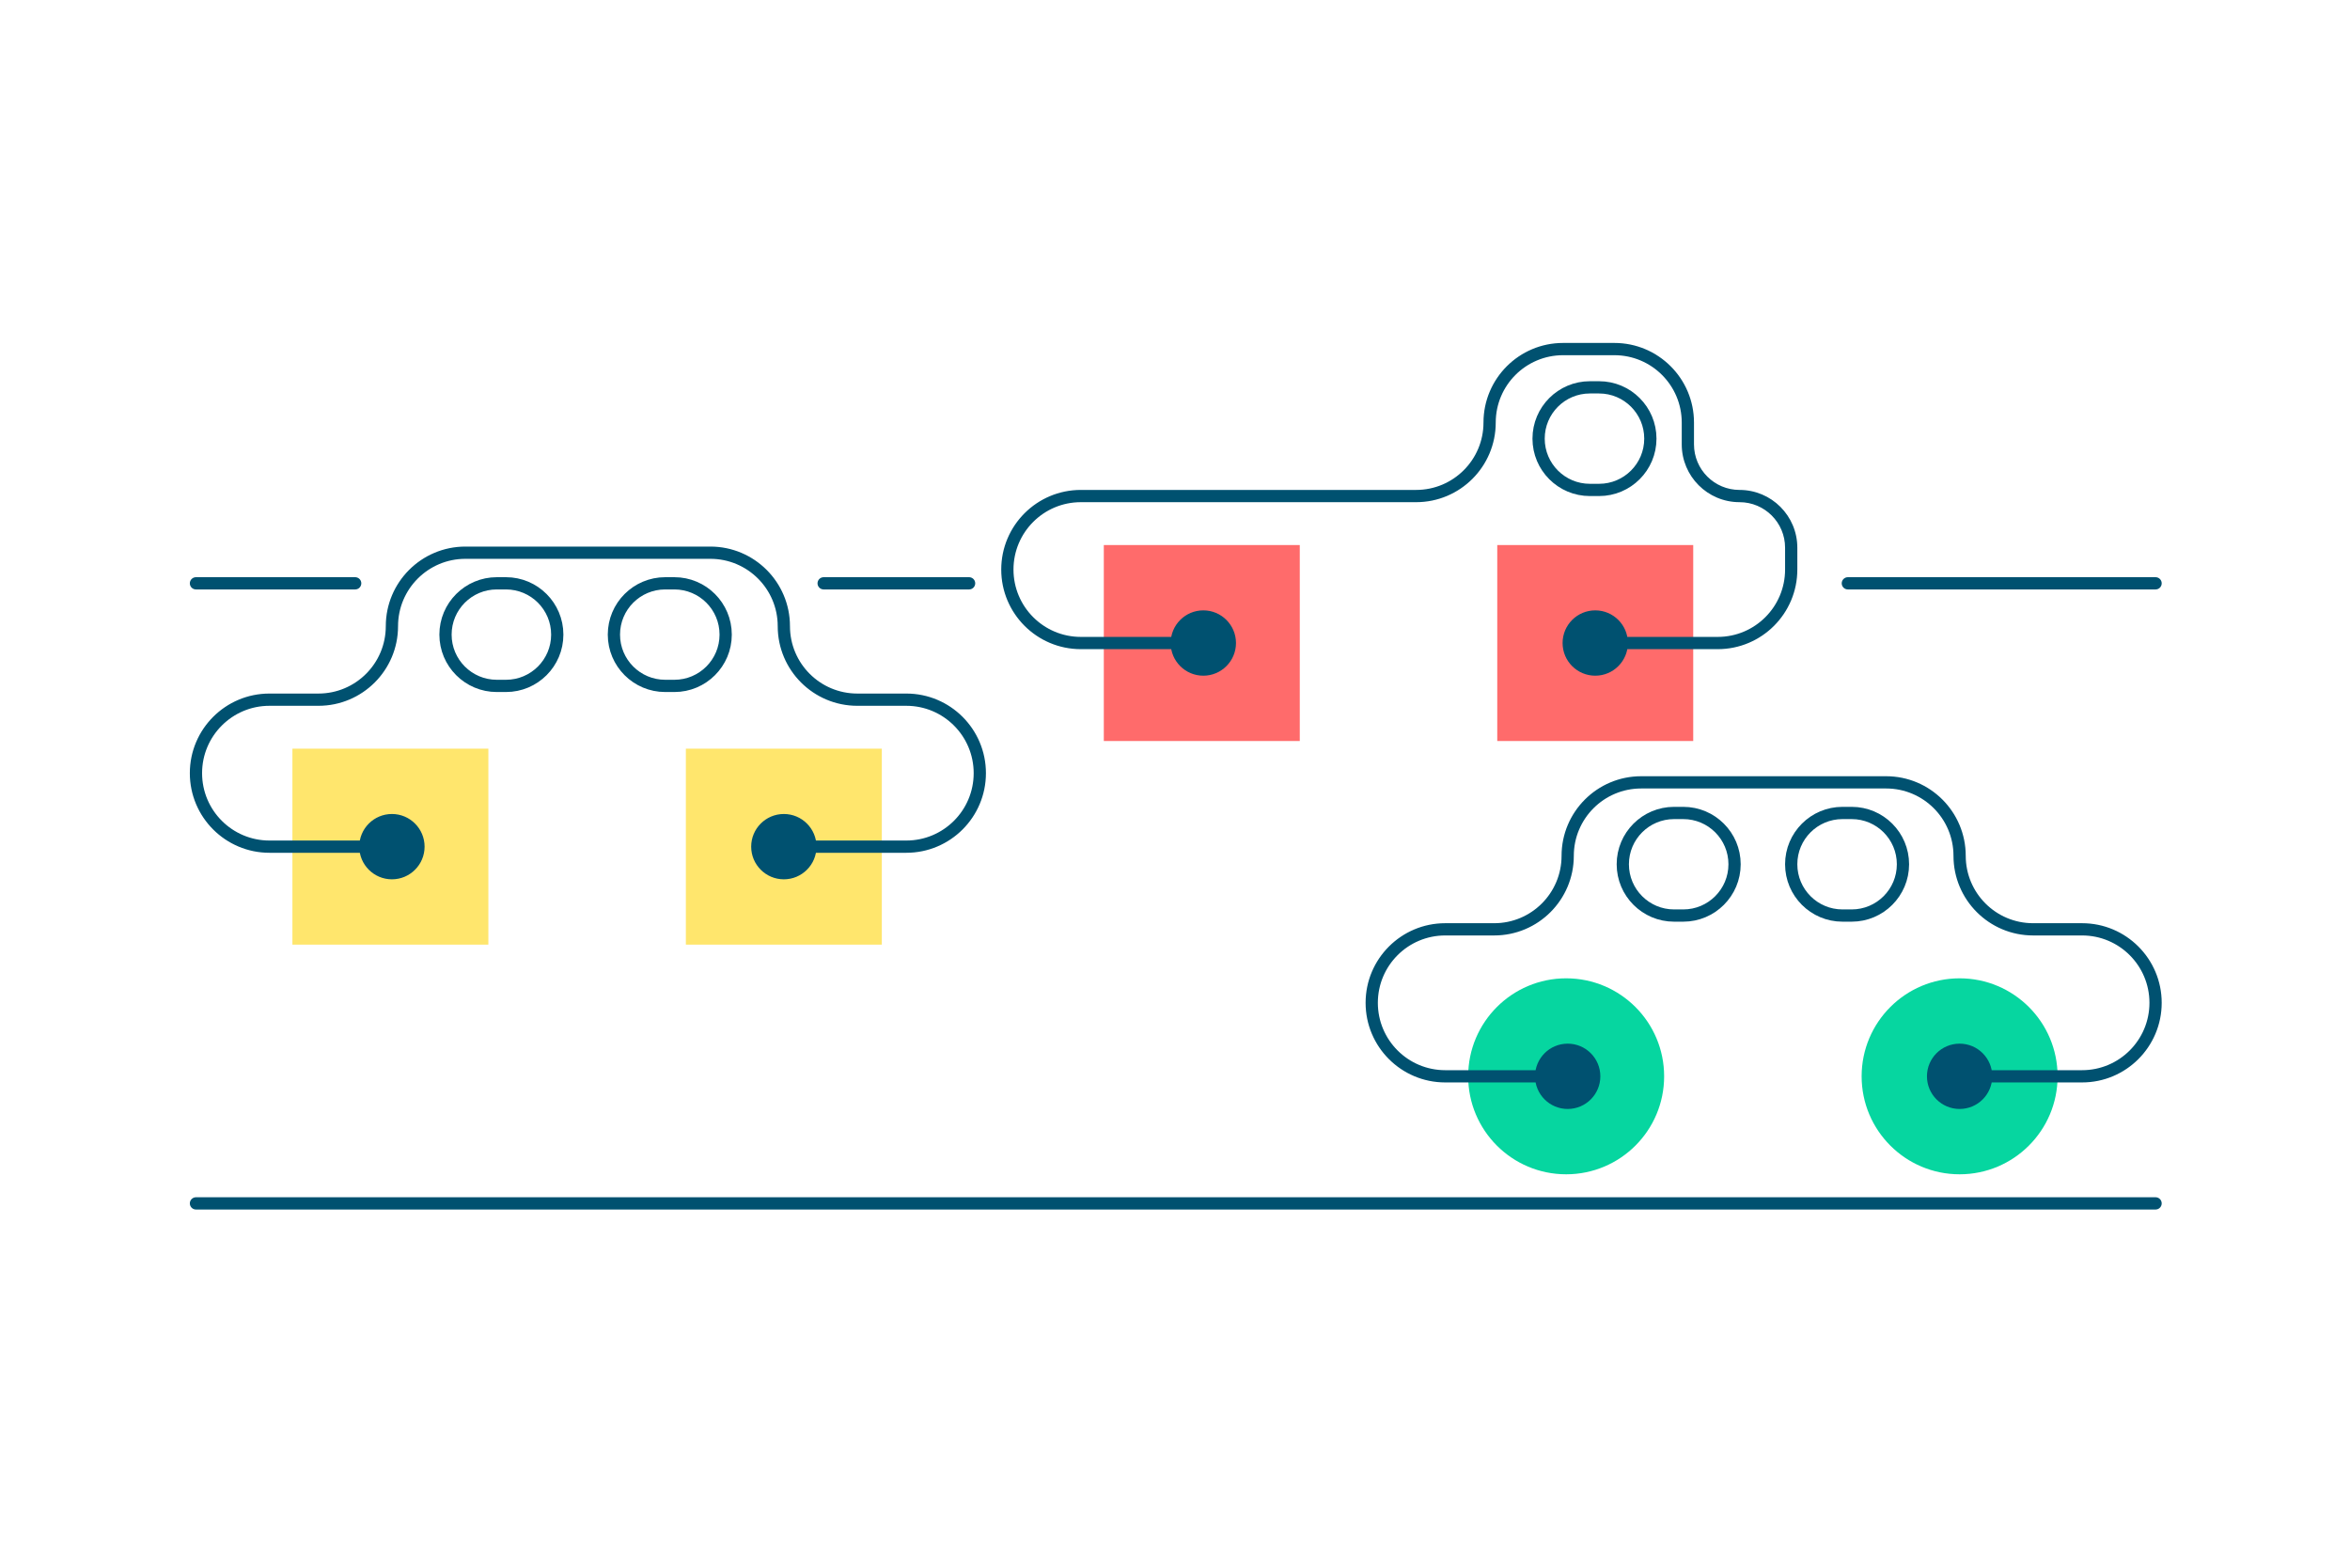
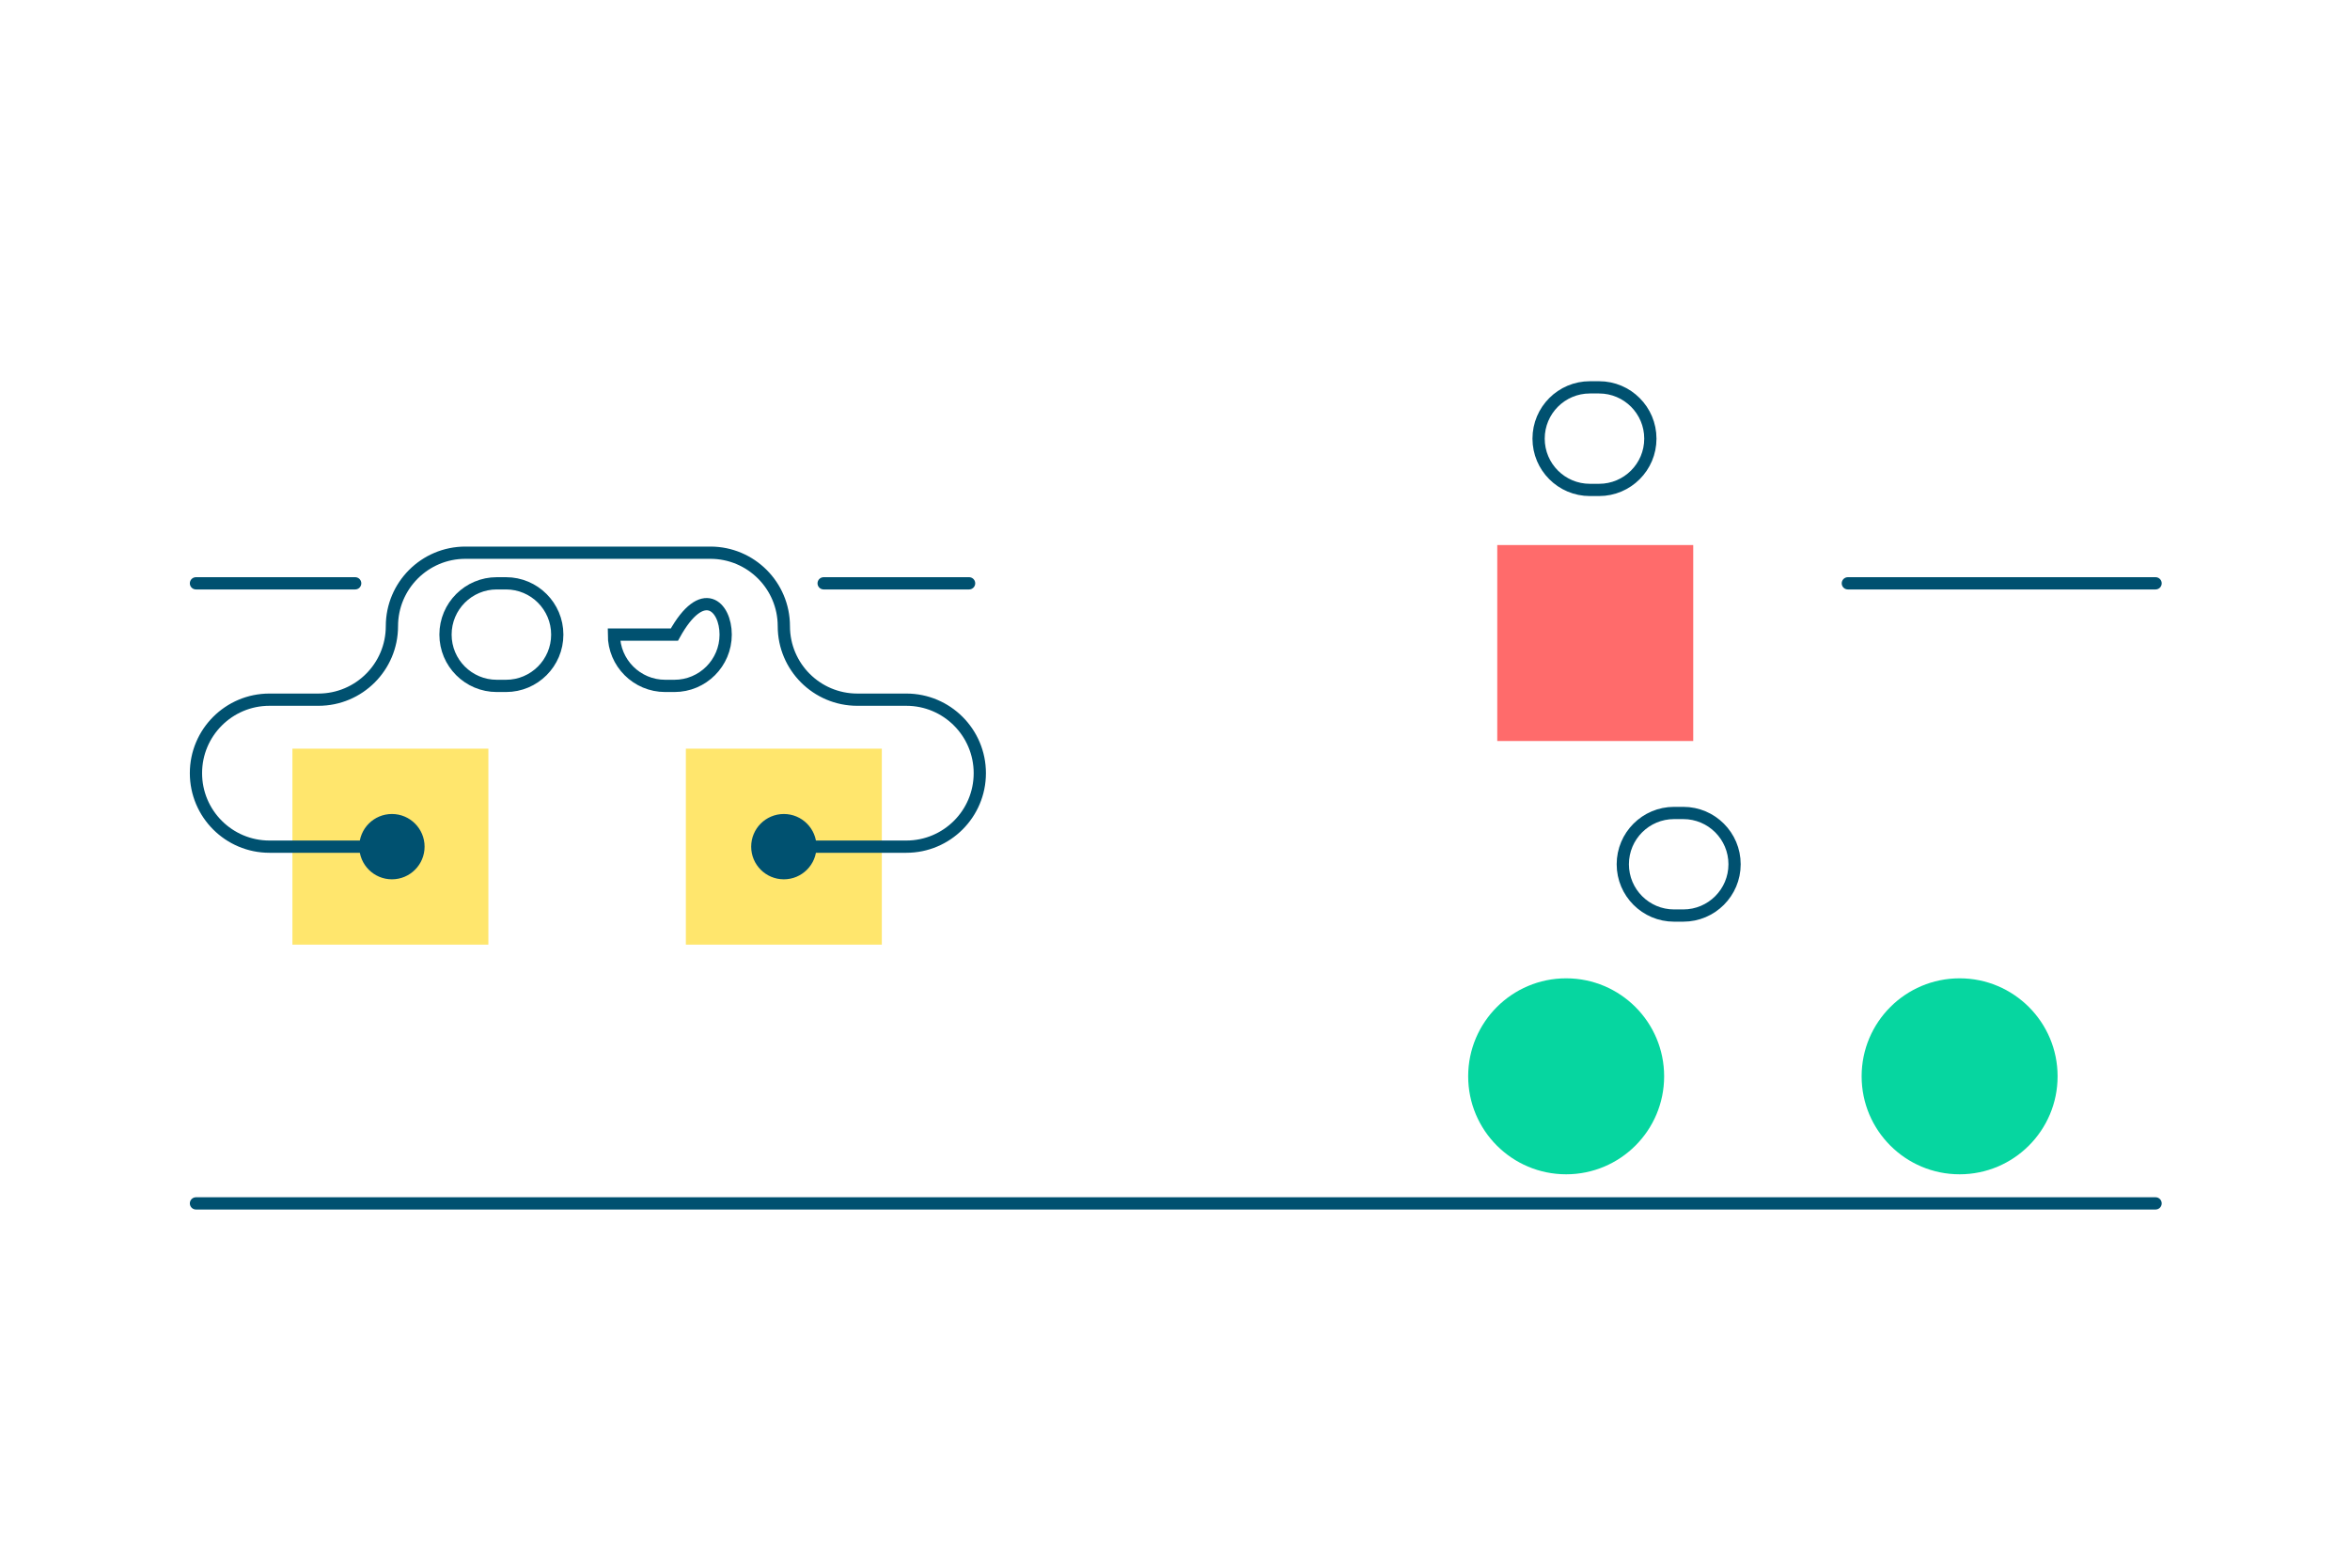
<svg xmlns="http://www.w3.org/2000/svg" width="1535" height="1024" viewBox="0 0 1535 1024" fill="none">
-   <rect x="721" y="356" width="128" height="128" fill="#FF6B6B" />
  <rect x="191" y="489" width="128" height="128" fill="#FFE66D" />
  <circle cx="1023" cy="703" r="64" fill="#06D6A0" />
  <circle cx="1280" cy="703" r="64" fill="#06D6A0" />
-   <path d="M1258.67 703C1258.67 714.782 1268.22 724.333 1280 724.333C1291.78 724.333 1301.33 714.782 1301.33 703C1301.33 691.218 1291.78 681.667 1280 681.667C1268.22 681.667 1258.67 691.218 1258.67 703ZM1002.67 703C1002.67 714.782 1012.22 724.333 1024 724.333C1035.78 724.333 1045.33 714.782 1045.33 703C1045.33 691.218 1035.78 681.667 1024 681.667C1012.22 681.667 1002.67 691.218 1002.67 703ZM1280 707H1360V699H1280V707ZM1360 603H1328V611H1360V603ZM1232 507H1072V515H1232V507ZM976 603H944V611H976V603ZM944 707H1024V699H944V707ZM892 655C892 683.719 915.281 707 944 707V699C919.699 699 900 679.301 900 655H892ZM944 603C915.281 603 892 626.281 892 655H900C900 630.699 919.699 611 944 611V603ZM1020 559C1020 583.301 1000.3 603 976 603V611C1004.72 611 1028 587.719 1028 559H1020ZM1072 507C1043.28 507 1020 530.281 1020 559H1028C1028 534.699 1047.7 515 1072 515V507ZM1284 559C1284 530.281 1260.72 507 1232 507V515C1256.3 515 1276 534.699 1276 559H1284ZM1328 603C1303.7 603 1284 583.301 1284 559H1276C1276 587.719 1299.28 611 1328 611V603ZM1412 655C1412 626.281 1388.72 603 1360 603V611C1384.3 611 1404 630.699 1404 655H1412ZM1360 707C1388.72 707 1412 683.719 1412 655H1404C1404 679.301 1384.3 699 1360 699V707Z" fill="#005170" />
-   <path d="M1209.5 598H1203.5C1185 598 1170 583.002 1170 564.5C1170 545.998 1185 531 1203.5 531H1209.5C1228 531 1243 545.998 1243 564.5C1243 583.002 1228 598 1209.5 598Z" stroke="#005170" stroke-width="8" />
  <path d="M1099.5 598H1093.5C1075 598 1060 583.002 1060 564.5C1060 545.998 1075 531 1093.5 531H1099.5C1118 531 1133 545.998 1133 564.5C1133 583.002 1118 598 1099.5 598Z" stroke="#005170" stroke-width="8" />
  <rect x="448" y="489" width="128" height="128" fill="#FFE66D" />
  <path d="M490.667 553C490.667 564.782 500.218 574.333 512 574.333C523.782 574.333 533.333 564.782 533.333 553C533.333 541.218 523.782 531.667 512 531.667C500.218 531.667 490.667 541.218 490.667 553ZM234.667 553C234.667 564.782 244.218 574.333 256 574.333C267.782 574.333 277.333 564.782 277.333 553C277.333 541.218 267.782 531.667 256 531.667C244.218 531.667 234.667 541.218 234.667 553ZM512 557H592V549H512V557ZM592 453H560V461H592V453ZM464 357H304V365H464V357ZM208 453H176V461H208V453ZM176 557H256V549H176V557ZM124 505C124 533.719 147.281 557 176 557V549C151.699 549 132 529.301 132 505H124ZM176 453C147.281 453 124 476.281 124 505H132C132 480.699 151.699 461 176 461V453ZM252 409C252 433.301 232.301 453 208 453V461C236.719 461 260 437.719 260 409H252ZM304 357C275.281 357 252 380.281 252 409H260C260 384.699 279.699 365 304 365V357ZM516 409C516 380.281 492.719 357 464 357V365C488.301 365 508 384.699 508 409H516ZM560 453C535.699 453 516 433.301 516 409H508C508 437.719 531.281 461 560 461V453ZM644 505C644 476.281 620.719 453 592 453V461C616.301 461 636 480.699 636 505H644ZM592 557C620.719 557 644 533.719 644 505H636C636 529.301 616.301 549 592 549V557Z" fill="#005170" />
  <rect x="978" y="356" width="128" height="128" fill="#FF6B6B" />
-   <path d="M1020.67 420C1020.67 431.782 1030.22 441.333 1042 441.333C1053.78 441.333 1063.33 431.782 1063.33 420C1063.33 408.218 1053.78 398.667 1042 398.667C1030.22 398.667 1020.67 408.218 1020.67 420ZM764.667 420C764.667 431.782 774.218 441.333 786 441.333C797.782 441.333 807.333 431.782 807.333 420C807.333 408.218 797.782 398.667 786 398.667C774.218 398.667 764.667 408.218 764.667 420ZM1042 424H1122V416H1042V424ZM1174 372V357.75H1166V372H1174ZM1106.5 290.25V276H1098.5V290.25H1106.5ZM1054.5 224H1021V232H1054.5V224ZM925 320H706V328H925V320ZM706 424H786V416H706V424ZM654 372C654 400.719 677.281 424 706 424V416C681.699 416 662 396.301 662 372H654ZM706 320C677.281 320 654 343.281 654 372H662C662 347.699 681.699 328 706 328V320ZM969 276C969 300.301 949.301 320 925 320V328C953.719 328 977 304.719 977 276H969ZM1021 224C992.281 224 969 247.281 969 276H977C977 251.699 996.699 232 1021 232V224ZM1106.5 276C1106.5 247.281 1083.22 224 1054.5 224V232C1078.8 232 1098.5 251.699 1098.5 276H1106.5ZM1136.25 320C1119.82 320 1106.5 306.68 1106.5 290.25H1098.5C1098.5 311.099 1115.4 328 1136.25 328V320ZM1174 357.75C1174 336.901 1157.1 320 1136.25 320V328C1152.68 328 1166 341.32 1166 357.75H1174ZM1122 424C1150.72 424 1174 400.719 1174 372H1166C1166 396.301 1146.3 416 1122 416V424Z" fill="#005170" />
  <path d="M128 786L1408 786" stroke="#005170" stroke-width="8" stroke-linecap="round" />
  <path d="M538 381H633" stroke="#005170" stroke-width="8" stroke-linecap="round" />
  <path d="M1207 381L1408 381" stroke="#005170" stroke-width="8" stroke-linecap="round" />
  <path d="M128 381L232 381" stroke="#005170" stroke-width="8" stroke-linecap="round" />
-   <path d="M440.5 448H434.5C415.998 448 401 433.002 401 414.5C401 395.998 415.998 381 434.5 381H440.5C459.002 381 474 395.998 474 414.5C474 433.002 459.002 448 440.5 448Z" stroke="#005170" stroke-width="8" />
+   <path d="M440.5 448H434.5C415.998 448 401 433.002 401 414.5H440.5C459.002 381 474 395.998 474 414.5C474 433.002 459.002 448 440.5 448Z" stroke="#005170" stroke-width="8" />
  <path d="M1044.5 320H1038.5C1020 320 1005 305.002 1005 286.5C1005 267.998 1020 253 1038.5 253H1044.5C1063 253 1078 267.998 1078 286.5C1078 305.002 1063 320 1044.5 320Z" stroke="#005170" stroke-width="8" />
  <path d="M330.5 448H324.5C305.998 448 291 433.002 291 414.5C291 395.998 305.998 381 324.5 381H330.5C349.002 381 364 395.998 364 414.5C364 433.002 349.002 448 330.5 448Z" stroke="#005170" stroke-width="8" />
</svg>